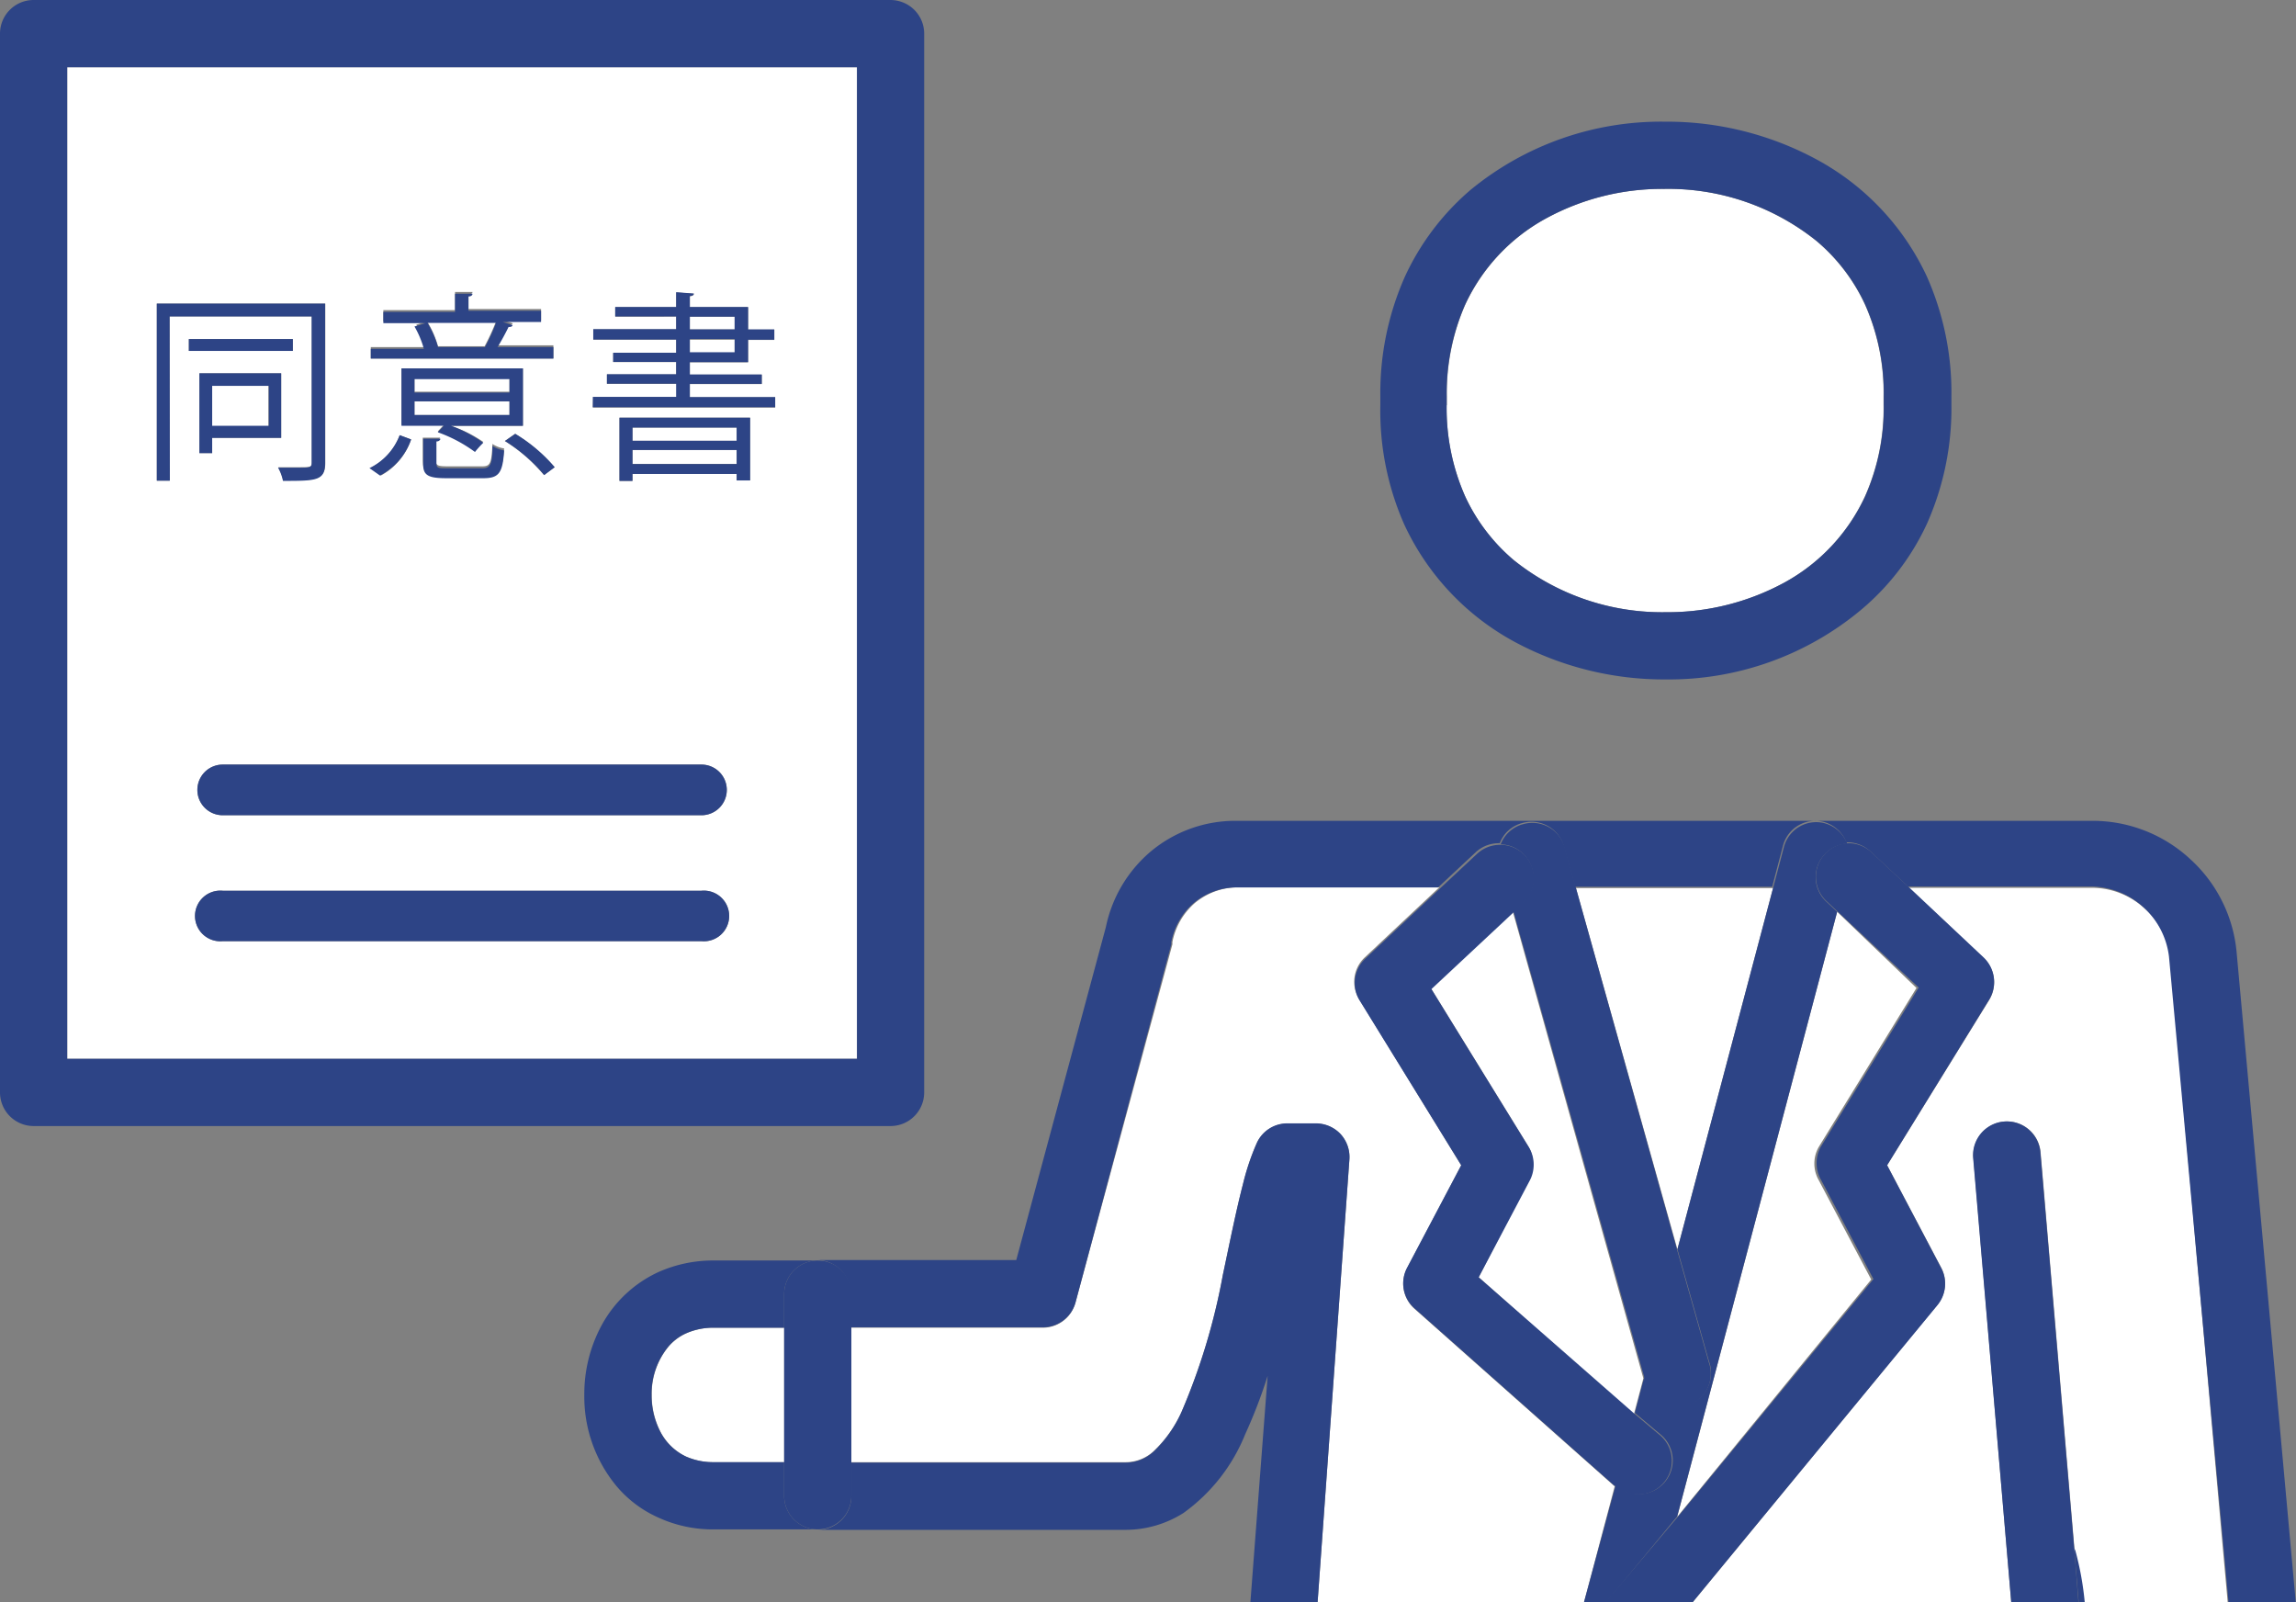
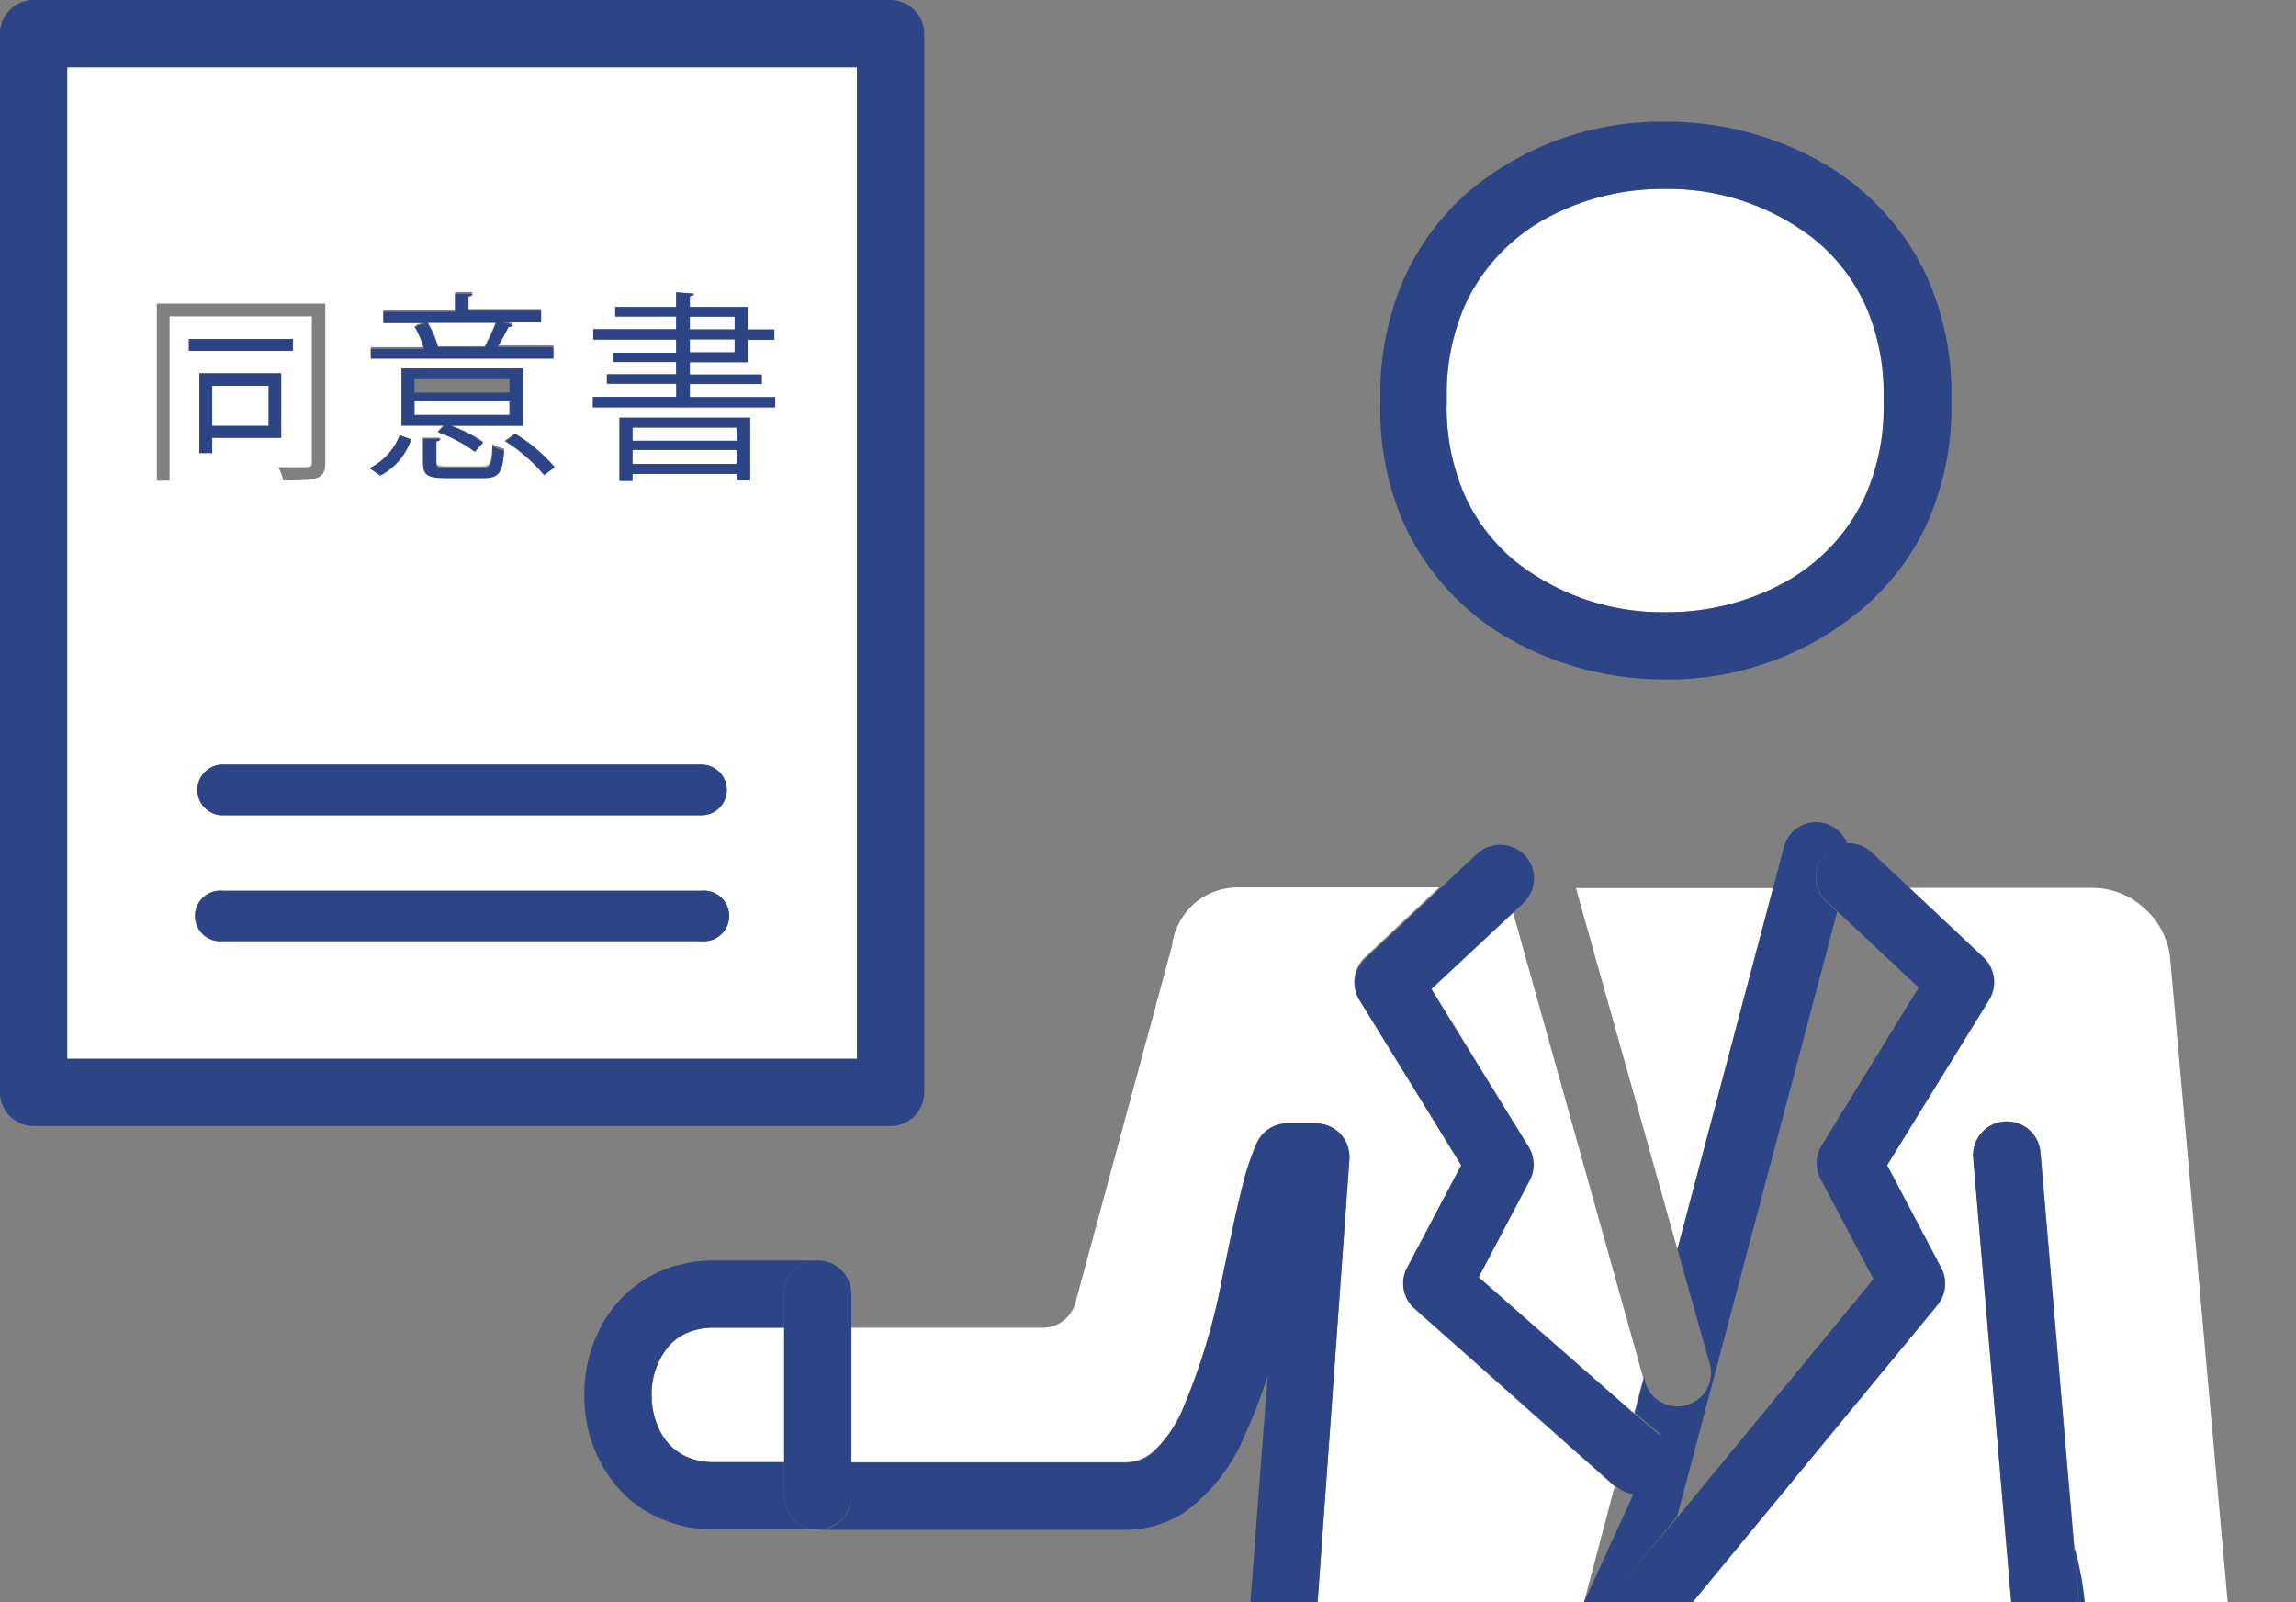
<svg xmlns="http://www.w3.org/2000/svg" viewBox="0 0 102.48 71.5">
  <rect x="0" y="0" width="102.48" height="71.5" fill="#808080" stroke="none" />
  <defs>
    <style>.cls-1{fill:#fff;}.cls-2{fill:#2d4486;}</style>
  </defs>
  <g id="Layer_2" data-name="Layer 2">
    <g id="アイコン">
      <rect class="cls-1" x="30.79" y="15.16" width="2" height="0.58" />
      <rect class="cls-1" x="30.79" y="14.13" width="2" height="0.57" />
      <path class="cls-1" d="M19.08,14.37a4.32,4.32,0,0,1,.47,1.08l-.13,0h2.21a9.39,9.39,0,0,0,.51-1.11Z" />
      <rect class="cls-1" x="9.47" y="17.2" width="2.51" height="1.82" />
      <path class="cls-1" d="M38.25,47.25V3H3V47.25ZM8.43,15.66v-.53h4.64v.53Zm4.12,1v2.88H9.47v.68H8.9V16.66ZM31.31,42H9.94a1.13,1.13,0,1,1,0-2.25H31.31a1.13,1.13,0,1,1,0,2.25Zm0-5.62H9.94a1.13,1.13,0,1,1,0-2.26H31.31a1.13,1.13,0,0,1,0,2.26ZM21.57,19.72a4.06,4.06,0,0,0-.37.41,6.43,6.43,0,0,0-1.66-.88l.27-.29H17.92V16.44h5.42V19H20.12A5.75,5.75,0,0,1,21.57,19.72Zm-2.7-.19.77,0c0,.05-.06.1-.18.12v.92c0,.2.08.24.52.24h1.54c.36,0,.42-.12.46-1a1.23,1.23,0,0,0,.52.2c-.06,1-.24,1.24-.93,1.24H19.93c-.83,0-1.06-.13-1.06-.72Zm14.61,1.91h-.6v-.29H28.23v.31h-.58V18.64h5.83Zm-7-3.72h3.72v-.59H27.09v-.42h3.09v-.55H27.37v-.41h2.81v-.59h-3.7V14.7h3.7v-.57H27.46v-.42h2.72v-.66l.79.06c0,.06-.06.1-.18.11v.49h2.6v1h1.17v.46H33.39v1h-2.6v.55H34v.42H30.79v.59H34.6v.46H26.46ZM24.28,21.2a7.27,7.27,0,0,0-1.75-1.52l.46-.32a7.19,7.19,0,0,1,1.76,1.49Zm-7.73-5.71H19a4.25,4.25,0,0,0-.42-1l.5-.15H17.11v-.5h3.2v-.81l.78,0c0,.06-.06.11-.18.12v.64h3.24v.5H22.44l.44.14c0,.06-.09.08-.18.08-.12.25-.32.62-.49.9H24.7V16H16.55Zm1.29,3.93.51.19A2.87,2.87,0,0,1,17,21.22l-.47-.33A2.71,2.71,0,0,0,17.84,19.42ZM7,13.55h7.52v7.09c0,.78-.4.8-1.88.8a2,2,0,0,0-.22-.59l.92,0c.52,0,.58,0,.58-.23V14.12H7.57v7.33H7Z" />
      <rect class="cls-1" x="18.5" y="17.91" width="4.24" height="0.61" />
      <rect class="cls-1" x="28.23" y="20.08" width="4.65" height="0.62" />
      <rect class="cls-1" x="28.23" y="19.08" width="4.65" height="0.59" />
-       <rect class="cls-1" x="18.5" y="16.88" width="4.24" height="0.6" />
      <path class="cls-2" d="M39.75,50.25a1.5,1.5,0,0,0,1.5-1.5V1.5A1.5,1.5,0,0,0,40.81.44,1.52,1.52,0,0,0,39.75,0H1.5A1.5,1.5,0,0,0,0,1.5V48.75a1.5,1.5,0,0,0,1.5,1.5ZM38.25,3V47.25H3V3Z" />
      <path class="cls-2" d="M31.31,34.12H9.94a1.13,1.13,0,1,0,0,2.26H31.31a1.13,1.13,0,0,0,0-2.26Z" />
      <path class="cls-2" d="M31.31,39.75H9.94a1.13,1.13,0,1,0,0,2.25H31.31a1.13,1.13,0,1,0,0-2.25Z" />
      <rect class="cls-2" x="8.43" y="15.13" width="4.64" height="0.53" />
      <path class="cls-2" d="M9.47,20.22v-.68h3.08V16.66H8.9v3.56Zm0-3H12V19H9.47Z" />
-       <path class="cls-2" d="M7.57,14.12h6.34v6.52c0,.23-.06.23-.58.23l-.92,0a2,2,0,0,1,.22.59c1.48,0,1.88,0,1.88-.8V13.55H7v7.9h.58Z" />
      <path class="cls-2" d="M18.35,19.61l-.51-.19a2.71,2.71,0,0,1-1.35,1.47l.47.33A2.87,2.87,0,0,0,18.35,19.61Z" />
      <path class="cls-2" d="M23.34,16.44H17.92V19h1.89l-.27.29a6.43,6.43,0,0,1,1.66.88,4.06,4.06,0,0,1,.37-.41A5.75,5.75,0,0,0,20.12,19h3.22Zm-.6,2.08H18.5v-.61h4.24Zm0-1H18.5v-.6h4.24Z" />
      <path class="cls-2" d="M24.7,15.49H22.21c.17-.28.37-.65.49-.9.09,0,.15,0,.18-.08l-.44-.14h1.71v-.5H20.91v-.64c.12,0,.18-.06.18-.12l-.78,0v.81h-3.2v.5H19l-.5.15a4.25,4.25,0,0,1,.42,1H16.55V16H24.7Zm-3,0H19.42l.13,0a4.32,4.32,0,0,0-.47-1.08h3.06a9.39,9.39,0,0,1-.51,1.11Z" />
      <path class="cls-2" d="M19.93,21.34h1.64c.69,0,.87-.22.93-1.24a1.23,1.23,0,0,1-.52-.2c0,.84-.1,1-.46,1H20c-.44,0-.52,0-.52-.24V19.7c.12,0,.17-.07.18-.12l-.77,0v1.09C18.87,21.21,19.1,21.34,19.93,21.34Z" />
      <path class="cls-2" d="M23,19.36l-.46.32a7.27,7.27,0,0,1,1.75,1.52l.47-.35A7.19,7.19,0,0,0,23,19.36Z" />
      <path class="cls-2" d="M27.65,21.46h.58v-.31h4.65v.29h.6v-2.8H27.65Zm.58-2.38h4.65v.59H28.23Zm0,1h4.65v.63H28.23Z" />
      <path class="cls-2" d="M34.6,17.72H30.79v-.59H34v-.42H30.79v-.55h2.6v-1h1.17V14.7H33.39v-1h-2.6v-.49c.12,0,.17-.05.18-.11l-.79-.06v.66H27.46v.42h2.72v.57h-3.7v.46h3.7v.59H27.37v.41h2.81v.55H27.09v.42h3.09v.59H26.46v.46H34.6Zm-3.81-3.59h2v.57h-2Zm0,1h2v.59h-2Z" />
      <path class="cls-1" d="M64.57,18.08a9.72,9.72,0,0,0,.83,4.08A8.28,8.28,0,0,0,67.57,25a10.58,10.58,0,0,0,6.79,2.32A10.91,10.91,0,0,0,79.64,26a8.41,8.41,0,0,0,3.6-3.85,9.67,9.67,0,0,0,.83-4.07v-.41a9.69,9.69,0,0,0-.83-4.08,8.21,8.21,0,0,0-2.17-2.84,10.57,10.57,0,0,0-6.8-2.32A10.83,10.83,0,0,0,69,9.75a8.41,8.41,0,0,0-3.6,3.85,9.83,9.83,0,0,0-.82,4.07v.41Z" />
      <path class="cls-2" d="M62.68,23.41a11.41,11.41,0,0,0,4.9,5.22,14.08,14.08,0,0,0,6.78,1.69A13.38,13.38,0,0,0,83,27.27,11.07,11.07,0,0,0,86,23.39a12.66,12.66,0,0,0,1.1-5.31v-.41A12.76,12.76,0,0,0,86,12.33a11.4,11.4,0,0,0-4.91-5.21,14.06,14.06,0,0,0-6.78-1.69,13.38,13.38,0,0,0-8.68,3.05,11.31,11.31,0,0,0-2.93,3.88,12.78,12.78,0,0,0-1.09,5.31v.41A12.56,12.56,0,0,0,62.68,23.41Zm1.89-5.74a9.83,9.83,0,0,1,.82-4.07A8.41,8.41,0,0,1,69,9.75a10.83,10.83,0,0,1,5.28-1.32,10.57,10.57,0,0,1,6.8,2.32,8.21,8.21,0,0,1,2.17,2.84,9.69,9.69,0,0,1,.83,4.08v.41a9.67,9.67,0,0,1-.83,4.07A8.41,8.41,0,0,1,79.64,26a10.91,10.91,0,0,1-5.28,1.32A10.58,10.58,0,0,1,67.57,25a8.28,8.28,0,0,1-2.17-2.84,9.72,9.72,0,0,1-.83-4.08v-.41Z" />
      <path class="cls-1" d="M63.14,58.41a1.49,1.49,0,0,1-.33-1.83L65.22,52l-4.55-7.4a1.49,1.49,0,0,1,.25-1.88l3.32-3.12h-9a3,3,0,0,0-1.91.7,3.08,3.08,0,0,0-1,1.74l0,.1L48,58.14a1.51,1.51,0,0,1-1.45,1.11H38v6H50.24a1.84,1.84,0,0,0,1.26-.5A5.59,5.59,0,0,0,52.74,63a28.39,28.39,0,0,0,1.84-6.1c.31-1.46.59-2.87.9-4.06A10.72,10.72,0,0,1,56.1,51a1.49,1.49,0,0,1,1.36-.86h1.27a1.49,1.49,0,0,1,1.5,1.6L58.81,71.5H70.7l1.37-5.17Z" />
      <path class="cls-1" d="M31.89,59.25h0a3,3,0,0,0-1.26.25,2.23,2.23,0,0,0-.82.63,3.31,3.31,0,0,0-.72,2.12,3.54,3.54,0,0,0,.41,1.68A2.49,2.49,0,0,0,30.62,65a3,3,0,0,0,1.26.25H35v-6H31.89Z" />
      <path class="cls-1" d="M95.73,40.55a3.46,3.46,0,0,0-2.29-.93H85.21l3.32,3.12a1.51,1.51,0,0,1,.26,1.88L84.23,52l2.41,4.56a1.5,1.5,0,0,1-.16,1.66L75.55,71.5H89.77L88.08,51.68a1.5,1.5,0,0,1,3-.26l1.51,17.67a.93.93,0,0,1,0,.1,13.43,13.43,0,0,1,.42,2.31h6.42L96.86,42.74A3.44,3.44,0,0,0,95.73,40.55Z" />
-       <path class="cls-1" d="M83.52,57.1l-2.34-4.43a1.5,1.5,0,0,1,0-1.49l4.36-7.09L82,40.69l-7.14,27Z" />
      <polygon class="cls-1" points="79.14 39.63 70.34 39.63 74.87 55.75 79.14 39.63" />
      <path class="cls-1" d="M63.86,44.09l4.37,7.09a1.52,1.52,0,0,1,0,1.49L66,57l6.92,6.14.43-1.63L67.52,40.67Z" />
      <path class="cls-2" d="M35,66.75v-1.5H31.88A3,3,0,0,1,30.62,65a2.49,2.49,0,0,1-1.13-1.07,3.54,3.54,0,0,1-.41-1.68,3.31,3.31,0,0,1,.72-2.12,2.23,2.23,0,0,1,.82-.63,3,3,0,0,1,1.26-.25H35v-1.5a1.5,1.5,0,0,1,1.5-1.5H31.88a6,6,0,0,0-2.5.52,5.5,5.5,0,0,0-2.51,2.34,6.45,6.45,0,0,0-.79,3.14,6.26,6.26,0,0,0,1.43,4.06,5.2,5.2,0,0,0,1.87,1.41,5.83,5.83,0,0,0,2.5.53h4.56A1.5,1.5,0,0,1,35,66.75Z" />
-       <path class="cls-2" d="M97.75,38.33a6.41,6.41,0,0,0-4.31-1.7H55.19A5.88,5.88,0,0,0,51.36,38a6,6,0,0,0-2,3.37h0l-4,14.86h-8.9a1.5,1.5,0,0,1,1.5,1.5v1.5H46.5A1.51,1.51,0,0,0,48,58.14l4.28-16,0-.1a3.08,3.08,0,0,1,1-1.74,3,3,0,0,1,1.91-.7h9l1.68-1.57h0a1.51,1.51,0,0,1,1.07-.4,1.47,1.47,0,0,1,1-.9,1.5,1.5,0,0,1,1.85,1l.51,1.84h8.8l.48-1.82h0a1.49,1.49,0,0,1,1.83-1.07,1.51,1.51,0,0,1,1,.91,1.51,1.51,0,0,1,1.07.4l1.68,1.57h8.23a3.56,3.56,0,0,1,3.42,3.12L99.47,71.5h3l-2.64-29A6.4,6.4,0,0,0,97.75,38.33Z" />
      <path class="cls-2" d="M92.58,69.09l.2,2.41h.27a13.43,13.43,0,0,0-.42-2.31A.93.93,0,0,0,92.58,69.09Z" />
      <path class="cls-2" d="M59.83,50.6a1.52,1.52,0,0,0-1.1-.47H57.46A1.49,1.49,0,0,0,56.1,51a10.72,10.72,0,0,0-.62,1.84c-.31,1.19-.59,2.6-.9,4.06A28.39,28.39,0,0,1,52.74,63a5.59,5.59,0,0,1-1.24,1.77,1.84,1.84,0,0,1-1.26.5H38v1.5a1.5,1.5,0,0,1-1.49,1.5H50.24a4.84,4.84,0,0,0,2.58-.75A8,8,0,0,0,55.58,64a22.82,22.82,0,0,0,1-2.6L55.81,71.5h3l1.42-19.77A1.53,1.53,0,0,0,59.83,50.6Z" />
-       <path class="cls-2" d="M82,40.69l-.48-.45h0a1.49,1.49,0,0,1-.07-2.12,1.46,1.46,0,0,1,1-.47,1.51,1.51,0,0,0-1-.91,1.49,1.49,0,0,0-1.83,1.07h0l-.48,1.82L74.87,55.75l1.41,5a1.5,1.5,0,1,1-2.88.81l0-.14-.43,1.63,1.19,1a1.5,1.5,0,0,1-2,2.24l-.05,0L70.7,71.5h1l3.16-3.83Z" />
+       <path class="cls-2" d="M82,40.69l-.48-.45h0a1.49,1.49,0,0,1-.07-2.12,1.46,1.46,0,0,1,1-.47,1.51,1.51,0,0,0-1-.91,1.49,1.49,0,0,0-1.83,1.07h0l-.48,1.82L74.87,55.75l1.41,5a1.5,1.5,0,1,1-2.88.81l0-.14-.43,1.63,1.19,1l-.05,0L70.7,71.5h1l3.16-3.83Z" />
      <path class="cls-2" d="M86.64,56.58,84.23,52l4.56-7.4a1.51,1.51,0,0,0-.26-1.88l-3.32-3.12-1.68-1.57a1.51,1.51,0,0,0-1.07-.4,1.46,1.46,0,0,0-1,.47,1.49,1.49,0,0,0,.07,2.12h0l.48.45,3.63,3.4-4.36,7.09a1.5,1.5,0,0,0,0,1.49l2.34,4.43-8.7,10.57L71.66,71.5h3.89L86.48,58.24A1.5,1.5,0,0,0,86.64,56.58Z" />
-       <path class="cls-2" d="M68,38.12A1.49,1.49,0,0,1,68,40.24l-.45.43,5.84,20.79,0,.14a1.5,1.5,0,1,0,2.88-.81l-1.41-5L70.34,39.62l-.51-1.84a1.5,1.5,0,0,0-1.85-1,1.47,1.47,0,0,0-1,.9A1.48,1.48,0,0,1,68,38.12Z" />
      <path class="cls-2" d="M60.67,44.62,65.22,52l-2.41,4.56a1.49,1.49,0,0,0,.33,1.83l8.93,7.92.05,0a1.5,1.5,0,0,0,2-2.24l-1.19-1L66,57l2.26-4.28a1.52,1.52,0,0,0,0-1.49l-4.37-7.09,3.66-3.42.45-.43a1.5,1.5,0,0,0-1-2.59,1.51,1.51,0,0,0-1.07.4h0l-1.68,1.57-3.32,3.12A1.49,1.49,0,0,0,60.67,44.62Z" />
      <path class="cls-2" d="M92.58,69.09,91.07,51.42a1.5,1.5,0,0,0-3,.26L89.77,71.5h3Z" />
      <path class="cls-2" d="M38,66.75v-9a1.5,1.5,0,0,0-3,0v9a1.5,1.5,0,0,0,1.49,1.5h0A1.5,1.5,0,0,0,38,66.75Z" />
    </g>
  </g>
</svg>